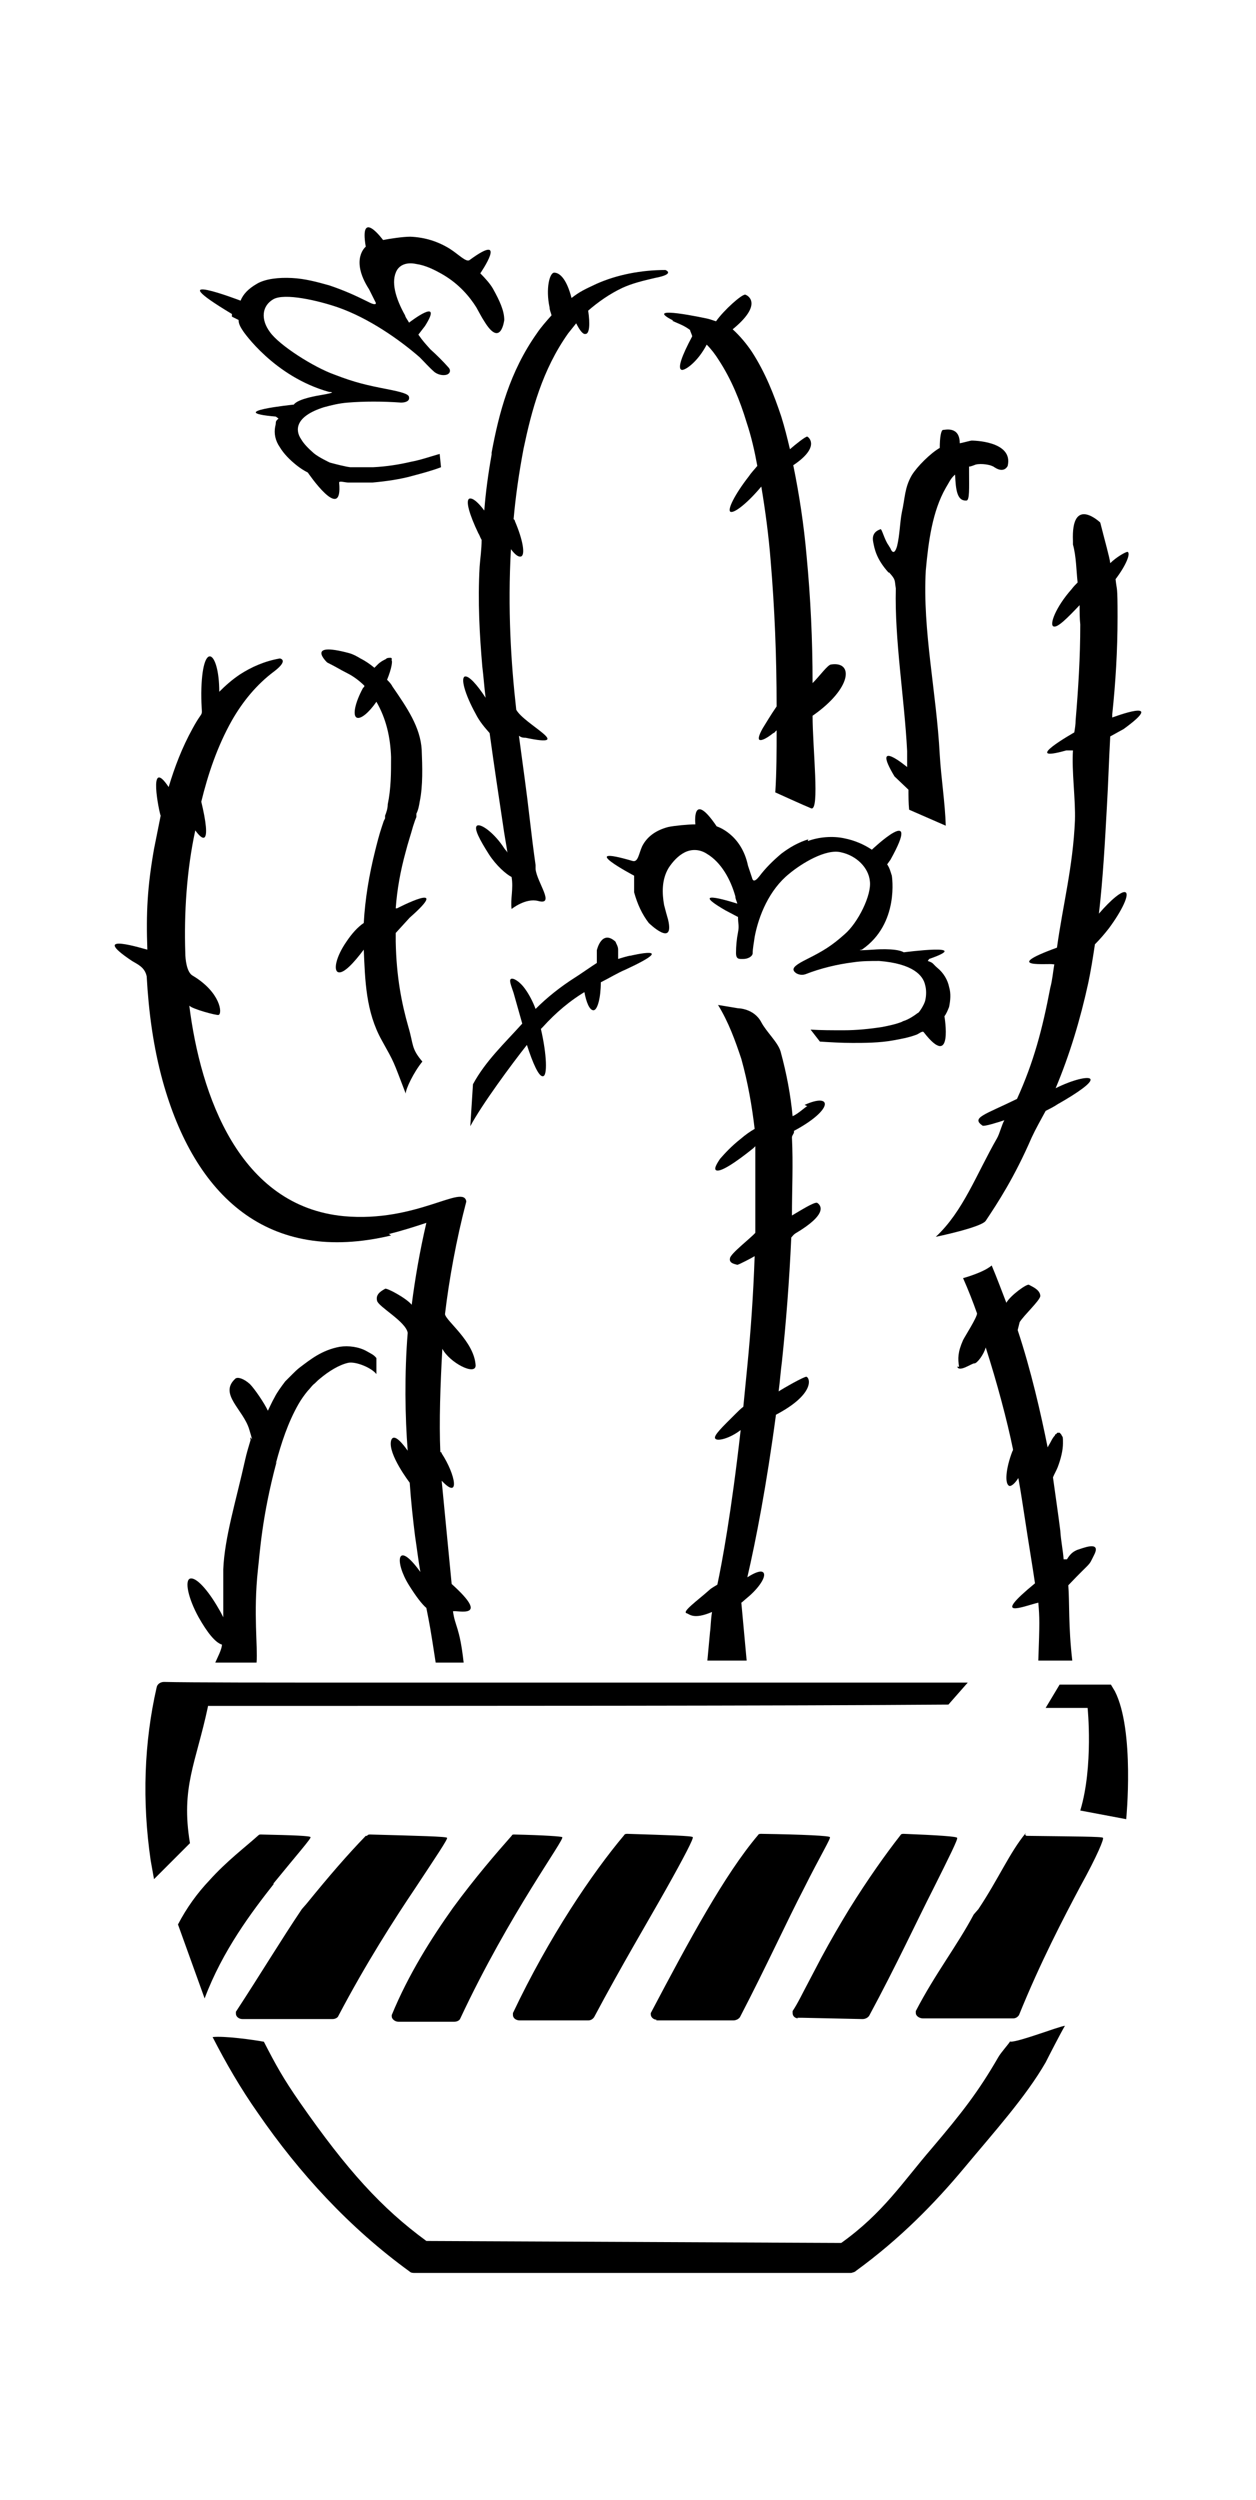
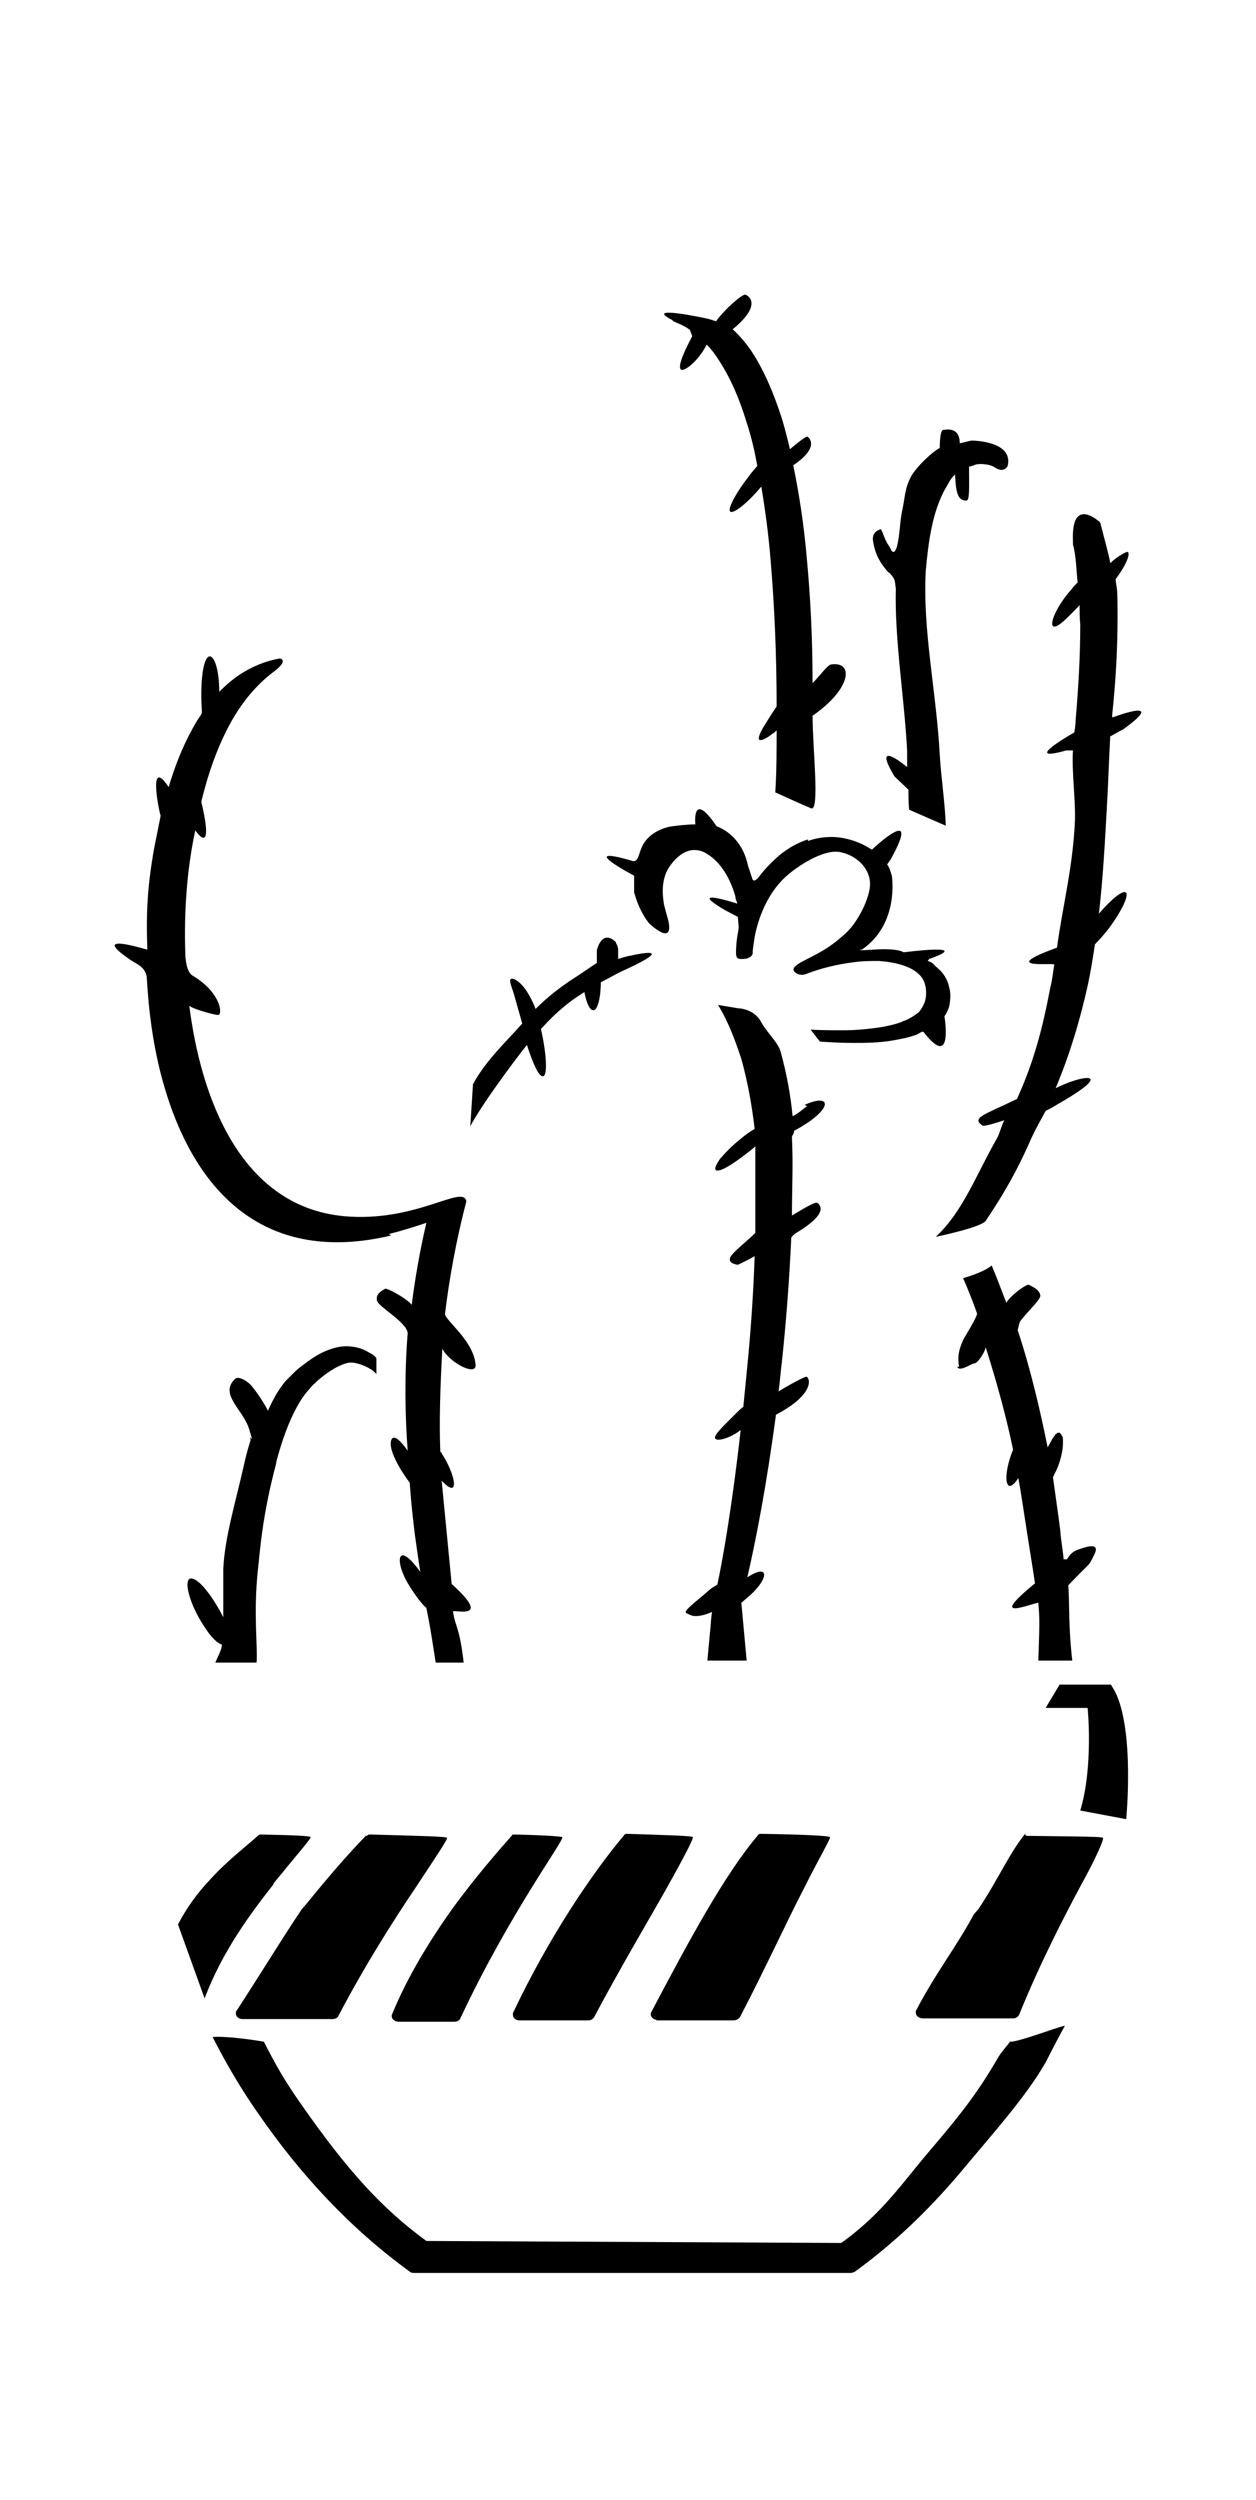
<svg xmlns="http://www.w3.org/2000/svg" version="1.1" id="Livello_1" x="0px" y="0px" viewBox="0 0 935.435 1860.947" style="enable-background:new 0 0 935.435 1860.947;" xml:space="preserve">
  <g id="Capa_1">
-     <path d="M366.143,338.339c-2.48,13.886-4.464,28.269-5.455,41.659c-4.464-5.951-8.431-9.423-10.911-8.927   c-3.472,0.992,0,12.399,6.447,25.789c0.992,1.488,1.488,3.472,2.48,4.959c0,6.943-0.992,13.39-1.488,19.838   c-1.488,26.285,0,51.082,1.984,74.392c0.992,7.935,1.488,15.87,2.48,23.309c-6.447-9.919-12.399-16.366-15.374-15.87   c-3.472,0.992,0,13.39,7.935,27.773c2.976,5.951,6.943,10.415,10.415,14.382c3.472,25.293,6.943,48.107,9.919,67.944   c0.992,7.439,2.48,14.878,3.472,21.822c0-1.488-1.488-2.48-2.48-3.968c-6.943-10.911-17.358-18.846-20.334-16.862   c-2.48,1.984,1.984,10.415,8.927,21.326c5.455,8.431,12.895,14.878,16.862,16.862c1.488,8.927-0.992,16.366,0,23.805   c0,0,10.415-8.431,19.838-5.951c12.895,3.472-0.992-13.886-1.984-23.805v-2.976c-1.488-10.415-2.976-22.317-4.464-35.212   c-1.984-17.854-4.959-38.684-7.935-61.001c1.984,1.488,3.472,1.488,4.959,1.488c37.692,7.935-0.992-9.919-6.943-20.83   c-3.968-35.212-6.447-75.383-3.968-119.522c2.976,3.968,5.455,5.951,7.439,5.455c3.472-0.992,1.488-12.399-4.464-26.285   c0,0,0-0.992-0.992-1.488c1.488-16.862,3.968-34.22,7.439-52.57c5.951-28.269,13.886-58.521,33.228-85.798   c1.984-2.48,3.968-4.959,5.951-7.439c2.48,4.959,4.959,8.431,6.943,7.935c2.976,0,3.472-7.439,1.984-17.358l0,0   c7.439-6.447,15.87-12.399,25.293-16.862c7.439-3.472,15.87-5.455,24.301-7.439c15.87-2.976,7.935-5.951,7.935-5.951   c-17.854,0-36.204,3.472-51.578,10.415c-8.431,3.968-11.903,5.455-18.35,10.415c-3.968-15.374-9.423-18.846-12.895-18.846   s-6.447,11.903-3.472,25.789c0,1.984,0.992,3.968,1.488,5.951c-3.968,4.463-7.935,8.927-10.911,13.39   c-20.334,28.765-28.269,59.513-33.724,88.774L366.143,338.339L366.143,338.339z" />
-     <path d="M172.725,235.679l4.959,2.48c0,2.976,1.488,5.455,3.472,8.431c0,0,22.813,33.724,63.977,45.131c0,0,7.935,0-6.943,2.48   c0,0-16.366,2.48-19.342,6.943c0,0-53.562,5.455-13.39,8.927l1.984,1.488c-2.976,2.48-1.488,2.48-2.48,5.951   c-0.992,4.959,0,10.415,3.472,15.374c2.976,4.959,7.439,9.423,12.399,13.39c2.48,1.984,5.455,3.968,8.431,5.455   c0,0,26.285,38.684,23.309,7.439c0-1.488,4.464,0,6.943,0h17.854c10.911-0.992,20.83-2.48,29.757-4.959   c7.439-1.984,14.878-3.968,21.326-6.447l-0.992-9.919c-6.943,1.984-13.886,4.464-21.822,5.951   c-8.431,1.984-17.854,3.472-27.773,3.968h-16.862c0,0-2.48,0-15.374-3.472c0,0-8.431-3.968-11.903-6.943   c-3.968-3.472-7.439-6.943-9.423-10.415c-4.464-6.447-4.959-16.862,16.862-23.805c5.455-1.488,11.407-2.976,17.854-3.472   c12.399-0.992,25.789-0.992,39.676,0c3.968,0,6.447-1.488,5.951-3.968c0-2.48-5.951-3.968-15.87-5.951   c-15.374-2.976-24.301-4.959-39.675-10.911c-15.374-5.455-41.163-21.822-48.107-31.74c-6.943-9.423-5.951-19.342,2.48-24.301   c8.431-4.959,33.724,0.992,48.107,5.951c22.813,7.935,45.627,23.805,61.001,37.196c3.472,3.472,6.943,7.439,10.911,10.911   c2.48,1.984,6.447,2.976,9.423,1.984c2.48-0.992,2.976-3.472,0.992-5.455c-3.968-4.464-8.431-8.927-13.39-13.39   c-3.968-4.464-5.455-5.951-8.927-10.911l4.959-6.447c14.382-22.813-11.903-2.48-11.903-2.48c-0.992-1.984-2.48-3.472-2.976-5.455   c-6.943-12.399-10.911-25.293-5.951-33.724c2.48-3.968,7.439-5.951,14.382-4.463c6.943,0.992,13.886,4.463,19.838,7.935   c11.903,6.943,19.838,16.366,24.797,24.301c1.984,3.472,3.968,7.439,5.951,10.415c12.399,20.334,14.878-0.992,14.878-0.992   c0-6.943-3.472-14.382-8.431-23.309c-1.984-3.472-5.455-7.439-9.423-11.407c0,0,21.822-31.74-7.935-9.919   c-2.48,1.984-7.935-3.968-14.878-8.431c-8.927-5.455-18.35-8.431-29.261-8.927c-5.455,0-15.374,1.488-20.334,2.48   c0,0-17.854-24.301-12.895,4.959c0,0-11.903,9.423,2.48,31.74l4.464,8.927c0.992,1.488,1.488,3.968-5.951,0   c-8.927-4.464-17.854-8.431-28.269-11.903c-8.927-2.48-17.854-4.959-27.773-5.455c-9.423-0.496-19.838,0.496-26.285,4.463   c-5.951,3.472-9.919,7.439-11.903,12.399c0,0-63.481-24.301-6.447,9.919v1.488L172.725,235.679z" />
    <path d="M289.272,918.594c9.919-2.48,19.342-5.455,28.269-8.431c-4.959,21.326-8.431,41.659-10.911,61.001   c-3.968-4.959-18.846-12.895-19.838-11.903c-1.488,0.992-7.439,3.472-5.951,8.927c0.992,4.463,21.326,15.374,22.813,23.805   c-2.48,30.253-1.984,62.985,0,87.782c-2.48-3.472-10.415-14.382-12.399-7.439c-2.48,9.919,13.886,31.245,13.886,31.245   c0.992,14.382,2.48,27.773,3.968,39.675c1.488,9.919,2.48,18.35,3.968,26.781c-17.854-24.797-19.342-7.439-8.431,9.919   c4.959,7.935,9.423,13.886,12.895,16.862c2.48,12.399,2.976,14.878,6.943,40.667h20.83c-2.976-26.781-6.447-26.781-7.935-38.188   c2.976-0.992,28.765,6.447-0.992-20.334l-7.439-76.871l0,0c13.886,14.878,10.415-4.464,0-20.334c0,0,0-0.992-0.992-0.992   c-0.992-22.317,0-50.09,1.488-76.871c5.455,10.415,24.797,20.334,24.797,12.399c-0.992-17.854-22.317-33.228-22.813-38.188   c2.976-25.293,8.431-55.546,15.87-83.815c-1.984-13.39-37.196,15.87-91.254,10.911c-77.863-7.439-106.628-89.766-115.059-156.718   c1.984,2.48,20.334,7.439,21.822,6.943c2.976-0.992,1.488-16.862-19.342-29.261c-4.463-2.48-5.455-12.399-5.455-16.862   c-0.992-29.261,0.992-61.497,7.439-91.254c2.48,3.472,4.959,5.951,6.447,5.455c2.976-0.992,1.488-12.399-1.984-26.781   c4.959-20.334,11.903-41.163,22.813-60.505c7.935-13.886,18.35-26.781,31.74-36.7c10.911-8.431,3.968-9.423,3.968-9.423   c-11.407,1.984-21.326,6.447-29.757,11.903c-5.951,3.968-10.911,8.431-15.374,12.895c0-30.749-12.895-39.676-13.39,0.992   c0,22.318,2.976,8.927-6.447,26.285c-7.935,14.382-13.39,28.765-17.854,43.643l0,0c-15.87-23.805-6.943,19.342-5.951,21.326   l-4.959,24.797c-4.959,28.269-5.951,47.611-4.959,74.888c-0.992,0-45.627-14.382-11.407,8.431   c3.968,2.48,9.423,4.464,10.911,11.407c1.488,26.781,4.959,52.57,11.903,77.863c23.805,85.798,78.359,136.88,170.109,115.059   l-1.488-0.992L289.272,918.594z" />
-     <path d="M294.728,676.077c0.992-13.886,3.472-27.773,7.439-42.155c1.488-5.951,3.968-13.391,5.455-18.846l1.488-4.464l0.992-2.48   v-2.48c1.488-2.976,1.984-5.951,2.48-8.927c2.48-11.903,1.984-26.285,1.488-38.684c-0.992-16.862-10.911-31.245-21.822-47.115   c-0.992-1.984-2.48-3.472-3.968-4.959c3.472-8.431,4.464-14.878,2.976-14.878c0,0,1.488,0,0-1.488c-1.984,0-2.976,0-3.968,0.992   c-1.984,0.992-3.968,1.984-5.951,3.968c-0.992,0.992-1.488,1.488-2.48,2.48c-2.976-2.48-6.447-4.959-10.415-6.943   c-2.48-1.488-4.959-2.976-8.431-3.968c-33.228-8.927-16.366,6.943-16.366,6.943c7.935,3.968,8.927,4.959,14.878,7.935   c4.959,2.48,9.423,5.951,12.895,9.423c0,0,0,0.992-0.992,1.488c-6.447,11.903-7.935,21.326-4.464,22.318   c2.976,0.992,8.927-3.968,14.382-11.903c7.439,12.895,10.415,26.781,10.911,41.163c0,11.903,0,23.309-2.48,35.212   c0,2.976-0.992,5.951-1.984,8.431v1.984l-0.992,1.984l-1.488,4.464c-1.984,5.951-3.472,11.903-4.959,17.854   c-4.464,17.854-7.439,35.708-8.431,53.562c-4.464,2.976-8.927,7.935-12.895,13.886c-7.935,11.407-9.919,21.822-5.951,22.813   s11.407-6.943,18.846-16.862c0.992,22.813,1.488,46.123,13.39,67.448c9.919,17.854,7.935,13.886,17.854,39.676   c0-3.472,5.951-15.87,12.399-23.805c-8.431-9.919-6.447-12.399-10.415-25.789c-4.959-17.358-8.927-37.196-9.423-63.481v-6.447l0,0   l10.415-11.407c32.732-28.765-9.423-6.943-9.423-6.943l0,0L294.728,676.077z" />
    <path d="M602.709,624.499c-8.431,2.48-14.878,6.447-20.83,10.911c-6.447,5.455-11.903,10.911-16.366,16.862   c-3.968,4.959-4.959,2.976-5.455,0.992l-2.976-8.927l0,0c-4.959-23.805-23.309-29.261-23.309-29.261   c-18.846-27.773-15.87-1.488-15.87-1.488c-5.455,0-15.87,0.992-20.334,1.984c-9.423,2.48-15.87,7.439-19.342,14.382   c-2.48,5.455-2.976,11.903-6.943,10.911c-44.139-12.895,0.992,10.911,0.992,10.911c0,4.464,0,8.927,0,12.399   c2.48,8.927,5.951,16.366,10.911,22.813c0,0,19.342,18.846,14.382-2.48c-0.992-3.472-1.984-6.943-2.976-10.911   c-1.488-8.431-1.984-18.846,3.472-27.773c2.976-4.464,6.943-8.927,11.903-11.407s10.911-2.48,16.366,0.992   c10.911,6.447,17.854,19.342,21.326,31.74c0,1.984,0.992,3.472,1.488,5.455c0,0-39.676-12.895-8.927,4.959l9.423,4.959   c0,4.959,0.992,6.447,0,11.407c-0.992,4.959-1.488,10.415-1.488,15.374c0,4.959,2.48,4.464,5.455,4.464   c2.976,0,6.447-1.488,6.943-3.968c0-3.968,0.992-8.431,1.488-12.399c2.976-15.87,10.911-35.212,25.789-47.115   c8.927-7.439,27.277-18.846,38.684-15.87c11.407,2.48,20.334,11.407,21.326,21.326c1.488,10.415-8.927,31.245-18.846,39.676   c-9.423,8.431-15.87,12.399-27.773,18.35c-7.935,3.968-11.407,6.447-9.919,8.927c1.488,2.48,5.455,3.472,8.431,2.48   c11.407-4.464,23.805-7.439,35.708-8.927c6.447-0.992,12.895-0.992,19.342-0.992c25.293,1.984,32.732,10.911,34.22,17.854   c0.992,3.472,0.992,7.935,0,11.903c-0.992,3.472-4.959,9.423-5.455,8.927c-8.431,6.447-11.903,5.951-11.407,6.447   c-4.959,1.984-9.919,2.976-14.878,3.968c-9.423,1.488-19.342,2.48-28.765,2.48s-16.862,0-24.797-0.496l6.943,8.927   c7.935,0.496,15.87,0.992,24.301,0.992c8.431,0,20.334,0,30.749-1.984c5.455-0.992,10.911-1.984,16.366-3.968   c1.984-0.496,4.959-3.472,5.951-1.984c22.318,28.765,15.374-11.903,15.374-11.903c1.488-1.984,2.48-4.463,3.472-6.943   c0.992-4.959,1.488-9.919,0-14.878c-0.992-4.959-3.968-10.415-8.927-14.382c-3.472-2.976-2.48-3.472-6.943-4.959l0.992-1.488   c34.22-11.903-18.846-4.959-18.846-4.959c-5.951-3.472-22.813-1.984-22.813-1.984c-15.374,0.992-8.431,0-8.431,0   c28.269-19.342,22.317-55.05,22.317-55.05c-0.992-2.976-1.488-5.455-3.472-8.431l2.48-3.472   c24.301-43.643-13.886-7.439-13.886-7.439c-5.951-3.968-12.895-6.943-20.334-8.431c-8.927-1.984-19.342-0.992-27.277,1.984v-0.992   L602.709,624.499z" />
    <path d="M662.222,426.121c4.959,5.455,3.968,5.455,4.959,11.903c-0.992,38.188,6.447,81.831,8.431,121.01v11.903   c0,0-27.277-22.813-9.423,6.943l10.415,9.919c0,4.959,0,9.919,0.496,14.878l27.277,11.903c-0.496-16.862-3.472-35.708-4.463-52.57   c-2.48-47.115-12.895-92.742-10.415-137.376l0,0c1.984-21.822,4.959-44.139,14.878-61.497c2.48-3.968,3.472-6.943,6.943-9.919   c0.496,11.407,1.488,19.838,8.431,19.342c2.48,0,1.984-9.423,1.984-21.326v-3.968c1.488,0,3.472-0.992,4.959-1.488   c3.968-0.992,11.407,0,13.886,1.984c7.439,4.959,9.919-0.992,9.919-0.992c4.463-18.846-26.781-18.846-26.781-18.846   c-0.992,0-7.935,1.984-8.927,1.984c0-12.895-10.911-9.919-12.399-9.919s-2.48,5.455-2.48,13.391   c-6.943,3.968-16.862,13.886-20.83,20.334c-5.455,9.423-4.959,16.862-7.439,27.773c-1.488,7.935-1.488,16.366-3.472,24.797   c-2.48,8.927-4.959,1.984-4.959,1.984c-0.496-0.992-0.992-1.488-1.488-2.48c-2.976-3.968-4.959-12.399-5.951-11.903   c-0.992,0.496-6.943,1.984-5.455,9.423c0.992,5.455,2.48,12.895,11.407,22.813l0,0L662.222,426.121z" />
    <path d="M205.458,1089.198c3.968-14.878,8.927-30.253,16.862-44.139c1.984-3.472,4.464-6.943,6.943-9.919   c1.488-1.488,2.48-2.976,3.968-4.464c1.984-1.488,2.976-2.976,4.959-4.463c6.447-5.455,14.382-10.415,21.326-11.903   c5.455-0.992,16.862,3.472,20.83,8.431v-11.903c-1.984-2.48-3.472-2.976-6.943-4.959l0,0c-5.951-3.472-13.886-4.463-20.334-3.472   c-13.39,2.48-21.822,9.423-29.757,15.374c-1.984,1.488-3.968,3.472-5.455,4.959c-1.984,1.984-3.472,3.472-5.455,5.455   c-2.976,3.968-5.951,7.935-7.935,11.903c-1.984,3.472-3.472,6.943-4.959,9.919c-2.48-5.455-9.919-16.366-13.39-19.838   c-4.959-4.464-9.423-5.455-10.911-3.968c-12.399,11.407,5.951,22.813,10.415,37.692s0,1.488,0.992,7.935   c-1.488,4.959-2.976,9.919-3.968,14.382c-6.943,31.245-15.374,58.025-16.366,81.831c0,13.391,0,25.293,0,35.708   c-0.992-1.984-1.984-3.968-3.472-6.447c-7.935-13.886-16.862-23.805-21.326-22.317c-3.968,1.488-1.488,14.382,6.447,28.765   c6.447,11.407,12.399,18.846,17.358,20.334c0,3.472-3.472,9.919-4.959,13.391h30.749c0.992-11.903-2.48-36.7,0.992-68.936   c1.488-12.895,2.976-39.676,13.886-80.343v0.992L205.458,1089.198z" />
    <path d="M435.08,737.574c1.488,8.431,3.968,14.382,6.943,14.382s5.455-9.423,5.455-20.83c6.943-3.472,12.399-6.943,18.35-9.423   c41.659-19.342,3.968-10.415,3.968-10.415l0,0c-1.488,0-7.935,1.984-9.423,2.48c0-1.653,0-3.141,0-4.464v-2.48   c0-2.48-1.488-4.464-1.984-5.951c-10.415-9.423-13.886,6.447-13.886,6.447c0,2.976,0,5.951,0,9.423   c-2.48,1.488-13.886,9.423-16.366,10.911c-10.911,6.943-20.83,14.878-29.261,23.309c-1.984-5.455-4.959-10.911-7.439-14.382   c-4.464-6.447-9.423-8.927-10.911-7.935c-1.488,0.992,0,4.463,1.984,10.415l6.447,22.813c-13.39,14.878-27.277,27.773-36.7,45.131   l-1.984,31.244c8.431-15.87,30.749-46.123,42.155-60.505c4.464,13.886,8.927,23.805,11.903,23.309   c3.472,0,2.976-15.87-1.488-35.212l1.488-1.488c9.423-10.415,20.334-19.838,33.228-27.277h-1.488L435.08,737.574z" />
    <path d="M601.221,823.372c-1.488,0.496-6.447,5.455-10.911,7.439c-1.488-15.87-4.464-31.74-8.927-48.107   c-1.984-6.943-10.415-14.382-14.382-21.821c-5.455-10.415-17.358-10.415-17.358-10.415l-14.878-2.48   c7.935,12.895,12.895,26.781,17.358,40.172c4.959,17.854,7.935,35.212,9.919,52.074c-3.472,1.984-6.943,4.463-10.415,7.439   c-6.943,5.455-11.903,10.911-15.374,14.878c-2.976,4.464-4.464,7.439-2.976,8.431c2.976,1.984,14.878-5.951,27.773-16.366   c0,0,0.992-0.992,1.488-1.488c0,19.838,0,38.684,0,57.53v6.943c-3.472,3.968-18.35,15.374-18.846,18.846   c-0.992,3.968,3.968,4.463,5.455,4.959c0.992,0,11.407-5.455,12.895-6.447c-0.992,29.261-2.976,56.538-5.455,81.831   c-0.992,10.415-1.984,20.334-2.976,30.253c-1.984,1.488-3.968,3.472-5.951,5.455c-9.423,9.423-16.862,16.366-14.878,18.35   c1.488,1.984,10.415,0,18.846-6.447c-6.943,61.497-13.886,98.693-17.358,115.059c-1.488,0.992-4.464,2.48-5.951,3.968   c-8.927,7.935-20.83,16.366-16.862,17.358c1.984,0.496,4.959,4.959,18.846-0.992c-0.992,5.951-0.992,11.903-1.488,14.878   l-1.984,21.326h29.261l-3.968-43.147c0.992-0.496,0,0,5.951-4.959c8.431-7.439,13.39-15.87,9.919-17.854   c-1.984-0.992-5.951,0.496-11.407,3.968c6.447-27.773,14.382-68.936,21.326-121.01c28.269-14.878,25.789-26.781,22.813-28.269   c-1.488-0.496-17.854,8.927-20.83,10.911c0.992-7.439,1.488-14.878,2.48-22.317c2.976-28.269,5.455-59.017,6.943-92.246   c0.992-0.992,1.488-1.984,2.976-2.976c24.301-14.382,19.342-20.83,16.366-22.813l0,0c-1.984-0.992-12.895,5.951-18.846,9.423   c0-18.846,0.992-38.188,0-58.025c0-1.984,1.984-2.976,1.488-4.959c29.757-15.87,28.765-28.765,7.935-19.342   C599.237,822.38,601.221,823.372,601.221,823.372z" />
    <path d="M500.544,238.655c4.959,2.48,7.935,2.976,13.39,6.943c0,0.992,1.984,4.463,1.488,4.959   c-7.439,13.886-11.407,24.301-7.439,24.797c2.976,0,11.903-6.447,18.35-18.846c3.472,3.472,6.447,7.439,8.927,11.407   c9.423,14.382,15.87,30.253,20.83,46.619c3.472,10.415,5.951,21.326,7.935,32.236c-1.984,2.48-4.464,4.959-6.447,7.935   c-10.415,13.391-16.366,25.293-13.391,26.285c2.976,0.992,12.895-6.943,22.813-18.846c2.976,17.854,5.455,36.204,6.943,55.05   c2.976,35.212,4.464,71.416,4.464,108.612c-4.464,6.447-7.935,12.399-10.415,16.366c-2.48,4.464-3.472,7.439-2.48,8.431   c1.488,0.992,5.455-0.992,10.415-4.959c0.992,0,1.488-1.488,2.48-1.984c0,15.374,0,30.748-0.992,46.123   c0,0,21.822,9.919,26.781,11.903c6.447,1.984,0.992-44.635,0.992-68.936l0,0c29.261-20.334,30.749-40.667,13.886-38.188   c-2.48,0-8.431,8.431-13.886,13.886c0-32.236-1.488-63.481-4.464-94.725c-1.984-22.813-5.455-45.627-9.919-67.448   c19.342-12.895,12.399-20.334,10.415-21.326c-1.488,0-8.927,5.951-12.895,9.423c-1.984-8.431-3.968-16.366-6.447-24.301   c-5.455-16.366-11.903-32.732-21.822-48.107c-3.968-5.951-8.927-11.903-14.382-16.862c21.822-17.854,12.399-24.797,9.423-25.789   c-2.48-0.496-15.87,11.407-21.822,19.838c0,0-5.951-1.984-6.447-1.984c0,0-50.09-10.911-25.293,1.488   C501.536,238.655,500.544,238.655,500.544,238.655z" />
    <path d="M737.109,941.903L737.109,941.903z" />
    <path d="M752.484,1519.181c-1.488,2.48-6.943,8.431-8.927,11.903c-14.878,25.789-27.277,41.659-49.594,67.944   c-21.822,25.293-36.204,48.107-67.448,70.424l-308.973-1.488c-33.228-24.301-59.017-52.57-94.229-103.156   c-12.399-17.854-17.854-27.773-26.781-45.131c-7.935-1.488-29.757-4.464-38.188-3.472c9.919,19.342,20.83,38.188,33.724,56.537   c30.749,44.635,67.944,85.302,113.075,118.035c0.992,0.992,2.48,0.992,3.968,0.992h324.843c1.488-0.496,2.48-0.496,3.472-1.488   c32.732-23.805,58.521-50.09,80.839-76.871c22.317-26.781,45.627-52.57,60.505-78.359c1.984-3.968,11.407-22.318,14.382-27.277   c-5.951,0.992-33.724,11.903-40.667,11.903l0,0L752.484,1519.181z" />
    <path d="M763.89,1365.935L763.89,1365.935c-0.992,0,0.496-1.984,0-1.488l0,0c-11.903,14.382-20.334,34.22-35.212,56.537   l-3.472,3.968l0,0c-12.399,23.309-28.765,44.139-43.147,71.912v1.488c0,1.984,2.48,3.967,5.455,3.967h66.952   c1.984,0,3.472-0.992,4.463-2.48c15.87-39.179,33.228-72.408,45.627-95.717c12.895-23.309,17.854-35.708,16.862-36.204   c0-0.992-21.326-0.992-57.034-1.488l0,0L763.89,1365.935z" />
-     <path d="M593.782,1501.823h2.976l45.627,0.992c1.984,0,3.968-0.992,4.959-2.48c20.334-37.692,35.708-70.92,47.611-94.229   c11.903-23.805,18.846-37.692,17.854-38.188c0-0.992-14.382-1.984-39.675-2.976c-0.992,0-1.984,0-2.48,0.992l0,0   c-10.911,13.886-24.301,32.732-38.188,55.05c-6.943,11.407-13.886,23.309-20.83,36.204l-10.415,19.838   c-3.472,6.447-6.943,13.886-10.911,19.838l0,0c0,0.496,0,0.992,0,1.488c0,1.984,1.488,3.967,4.464,3.967h-0.496L593.782,1501.823z" />
    <path d="M203.474,1402.139c17.358-21.326,28.765-34.22,27.773-34.716c0-0.992-13.39-1.488-36.7-1.984c-0.992,0-1.488,0-1.984,0.496   l0,0c-9.919,8.927-23.805,19.342-36.7,33.724c-8.927,9.423-16.862,20.334-23.309,32.732l19.838,55.05   c13.39-35.708,35.212-64.473,51.578-85.302l0,0H203.474z" />
    <path d="M828.363,535.229v-3.472c2.48-23.309,3.968-47.611,3.968-72.408s-0.496-18.846-1.488-28.269   c7.935-10.415,11.407-19.342,8.927-20.334l0,0c-1.488,0-8.431,3.968-12.895,8.431c-0.496-4.464-3.968-16.366-7.439-30.253   c0,0-21.821-20.83-20.334,13.886v2.48c2.48,8.927,2.48,19.342,3.472,28.269c-1.488,1.488-2.976,2.976-4.463,4.959   c-11.903,13.39-16.862,26.781-13.391,27.773c2.976,0.992,9.919-5.951,19.342-15.87c0,4.959,0,9.919,0.496,14.382   c0,24.301-1.488,48.107-3.472,71.416c0,2.976-0.496,5.951-0.992,8.927c0,0-41.163,23.309-5.951,13.39h4.959   c-0.992,15.87,1.984,36.204,1.488,52.074c-1.488,34.716-8.927,62.489-13.39,94.725c-43.643,15.87-4.959,11.407-2.976,12.399h0.992   c-0.992,5.951-1.488,11.903-2.976,17.358c-5.951,31.244-12.399,55.546-24.797,82.823c-24.301,11.903-34.22,13.886-25.789,19.838   c0.992,0.992,11.903-2.48,16.366-3.968c-1.984,3.472-3.472,9.919-5.455,13.39c-15.374,26.781-25.293,54.554-45.627,73.4   c0,0,33.724-6.943,37.196-11.903c8.927-13.39,21.326-32.236,34.22-61.993c2.976-6.447,6.943-13.39,10.415-19.838   c2.976-1.488,5.951-2.976,8.927-4.959c14.878-8.431,26.285-16.366,24.301-18.846c-1.488-1.984-12.895,0.496-25.789,6.943   c10.415-24.797,18.35-51.082,24.301-78.359c1.984-9.423,3.472-18.846,4.959-28.765c3.472-3.472,6.943-7.439,10.415-11.903   c9.919-13.39,15.374-25.293,12.399-26.781c-2.48-1.488-10.911,5.455-19.838,15.87c2.976-25.789,4.464-52.57,5.951-79.847   c0.992-16.862,1.488-34.22,2.48-52.074l9.919-5.455c34.22-24.797-8.927-8.431-8.927-8.431v0.992L828.363,535.229z" />
-     <path d="M154.871,1269.722c191.93,0,434.943,0,551.489-0.992l14.382-16.366H233.231c-16.862,0-93.733,0-111.091-0.496l0,0   c-2.48,0-4.959,1.488-5.455,3.968c-9.423,41.163-10.911,84.806-4.463,128.945l2.48,13.886l26.781-26.781   c-6.943-41.659,4.464-59.513,13.39-101.668l0,0V1269.722z" />
    <path d="M826.875,1253.852h-37.692l-10.415,17.358h31.244c0-0.496,4.463,43.643-5.455,76.375l34.22,6.447   c0,0,6.447-65.96-8.431-95.221l-2.976-4.959l0,0H826.875z" />
    <polygon points="274.89,1365.439 274.89,1365.439 274.89,1365.439  " />
    <path d="M272.41,1366.431c-13.886,14.382-26.781,29.261-44.139,50.586l-3.472,3.967l0,0   c-15.374,22.813-31.244,49.098-49.098,76.375c0,0.496,0,0.992,0,1.488c0,1.984,1.984,3.967,4.959,3.967h66.952   c1.984,0,3.968-0.992,4.464-2.48c20.334-38.683,41.659-71.912,57.034-94.725c15.374-23.309,24.797-37.196,23.805-37.692   c0-0.992-21.326-1.488-57.034-2.48c-0.992,0-1.984,0-2.48,0.992h-0.496L272.41,1366.431z" />
    <path d="M712.808,1016.79c0.992,5.455,11.407-2.48,12.895-1.984c1.984,0,6.943-6.447,8.431-11.903   c8.431,26.285,15.87,54.058,20.334,75.879c0,0,0,0.992-0.496,1.488c-4.959,12.895-5.951,24.797-1.984,25.789   c1.488,0,3.968-1.984,6.447-5.951c1.984,10.911,3.472,21.326,4.959,30.749c1.984,13.391,5.951,37.196,7.439,47.611   c-33.228,27.277-9.423,17.358,2.48,14.382c0.992,11.903,0.992,14.382,0,43.147h25.293c-2.976-25.293-1.984-43.643-2.976-56.042   c18.35-19.342,14.382-12.895,19.342-22.813c5.455-10.911-9.423-4.463-12.895-3.472c-1.984,0.992-4.463,1.984-7.439,6.943h-2.48   c-0.496-6.943-1.984-13.391-2.48-21.326c-1.488-11.903-3.472-25.293-5.455-39.675c0.992-2.48,2.48-4.959,3.472-7.439   c2.48-6.447,3.968-12.895,3.968-17.854s0-4.464-0.992-5.951c0-0.496-0.992-1.488-1.488-1.984h-1.488c0,0-0.496,0-0.992,0.992   c0,0-0.992,0-0.992,0.992c-0.992,0.992-1.984,2.48-2.976,4.464s-1.488,2.48-2.48,4.463c-4.959-24.797-12.399-57.529-22.317-87.286   l1.488-5.951c3.472-5.455,14.878-15.87,15.374-19.342c0-4.959-6.943-7.439-8.431-8.431s-13.886,7.935-16.862,13.39   c-3.472-8.927-6.943-18.35-10.911-27.773c-6.447,5.455-21.326,9.423-21.326,9.423c3.968,8.927,7.439,17.854,10.415,26.285   c0,2.976-8.927,16.862-10.415,19.838c-3.968,8.927-3.968,13.886-2.976,19.838h-1.488V1016.79z" />
    <path d="M296.711,1504.799h41.659c1.984,0,3.968-0.992,4.464-2.48c36.7-78.359,78.359-133.905,75.879-134.897   c0-0.496-12.895-1.488-35.708-1.984c-0.992,0-1.488,0-1.984,0.992l0,0c-11.407,12.895-27.277,31.244-43.643,53.562   c-15.87,22.318-33.228,49.594-45.627,79.847v0.992C291.752,1502.815,294.232,1504.799,296.711,1504.799z" />
    <path d="M488.642,1503.807h57.529c1.984,0,3.968-0.992,4.959-2.48c19.838-38.188,35.212-71.912,47.611-95.717   c11.903-23.805,20.334-37.692,19.342-38.188c0-0.992-18.846-1.984-51.082-2.48c-0.992,0-1.984,0-2.48,0.992l0,0   c-24.797,29.261-51.082,77.863-79.847,132.417v0.992c0,1.984,1.984,3.967,4.464,3.967l0,0L488.642,1503.807z" />
    <path d="M385.981,1503.807h52.074c1.984,0,3.472-0.992,4.464-2.48c20.334-38.188,40.171-71.416,53.562-95.221   c13.39-23.805,20.83-38.188,19.838-38.684c0-0.992-17.854-1.488-48.602-2.48c-0.992,0-1.984,0-2.48,0.992l0,0   c-23.805,28.269-56.042,75.879-82.823,132.417v1.488c0,1.984,1.984,3.967,4.959,3.967   C386.973,1503.807,385.981,1503.807,385.981,1503.807z" />
  </g>
</svg>